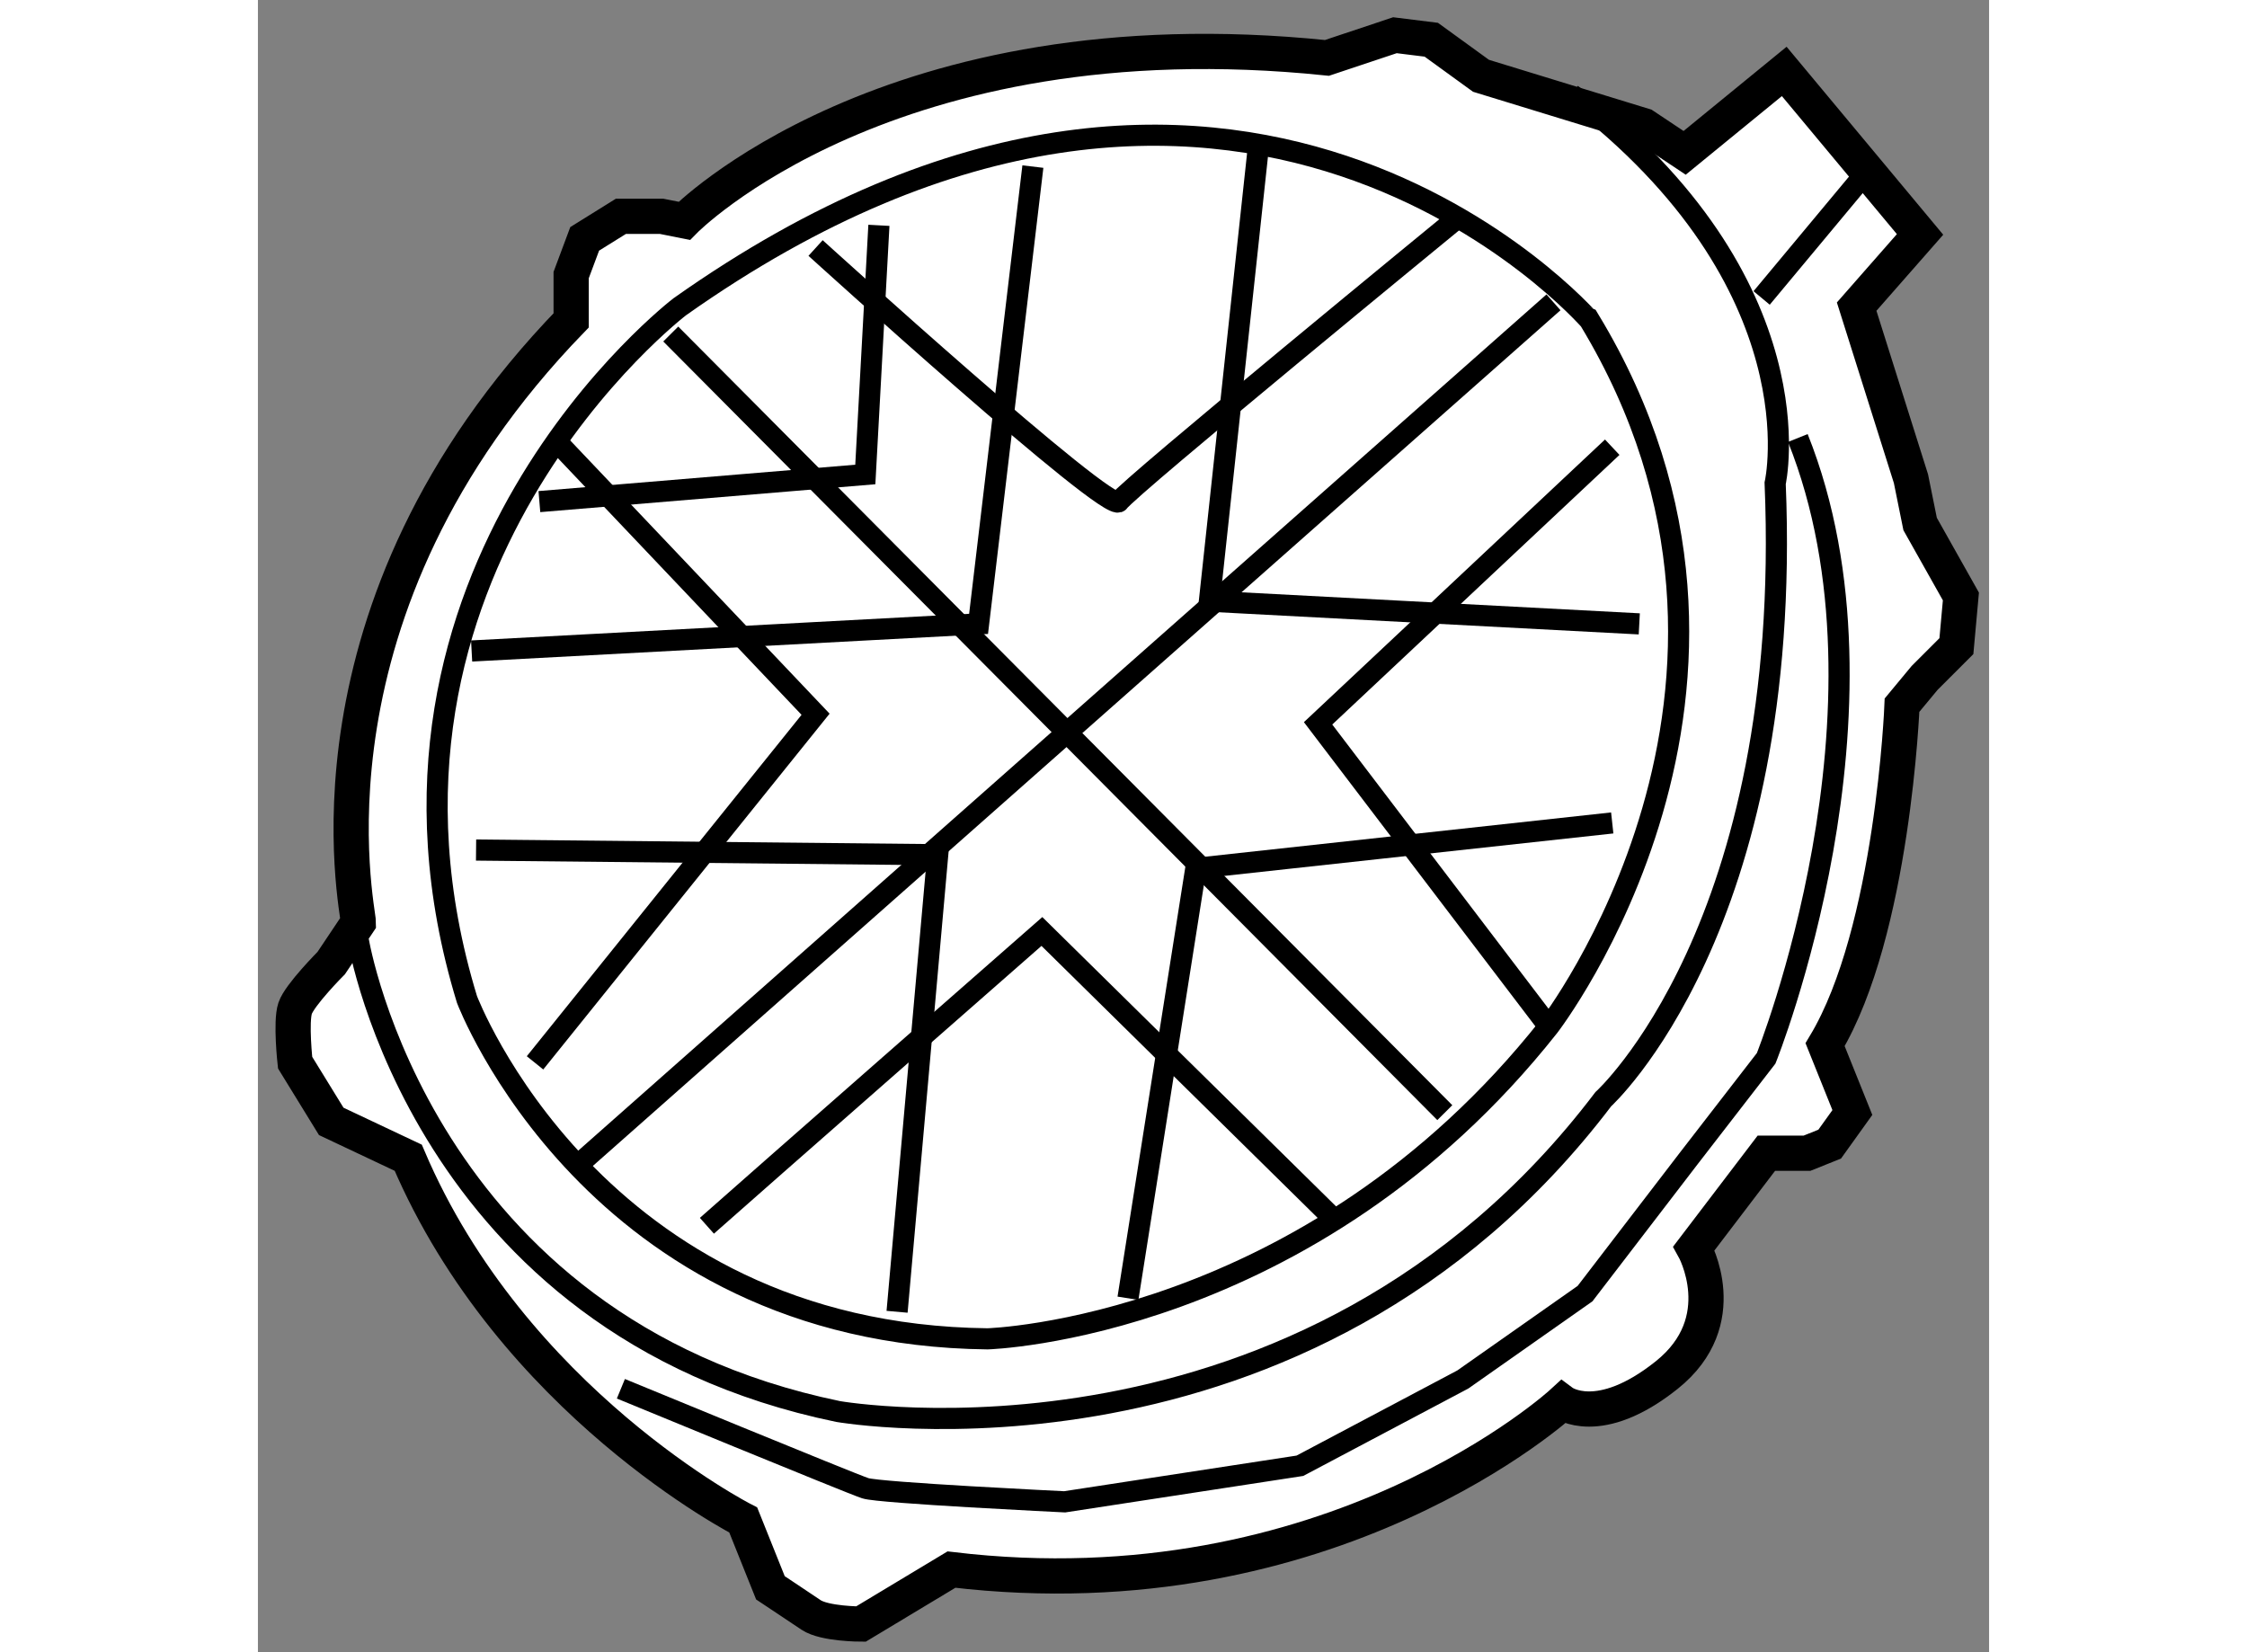
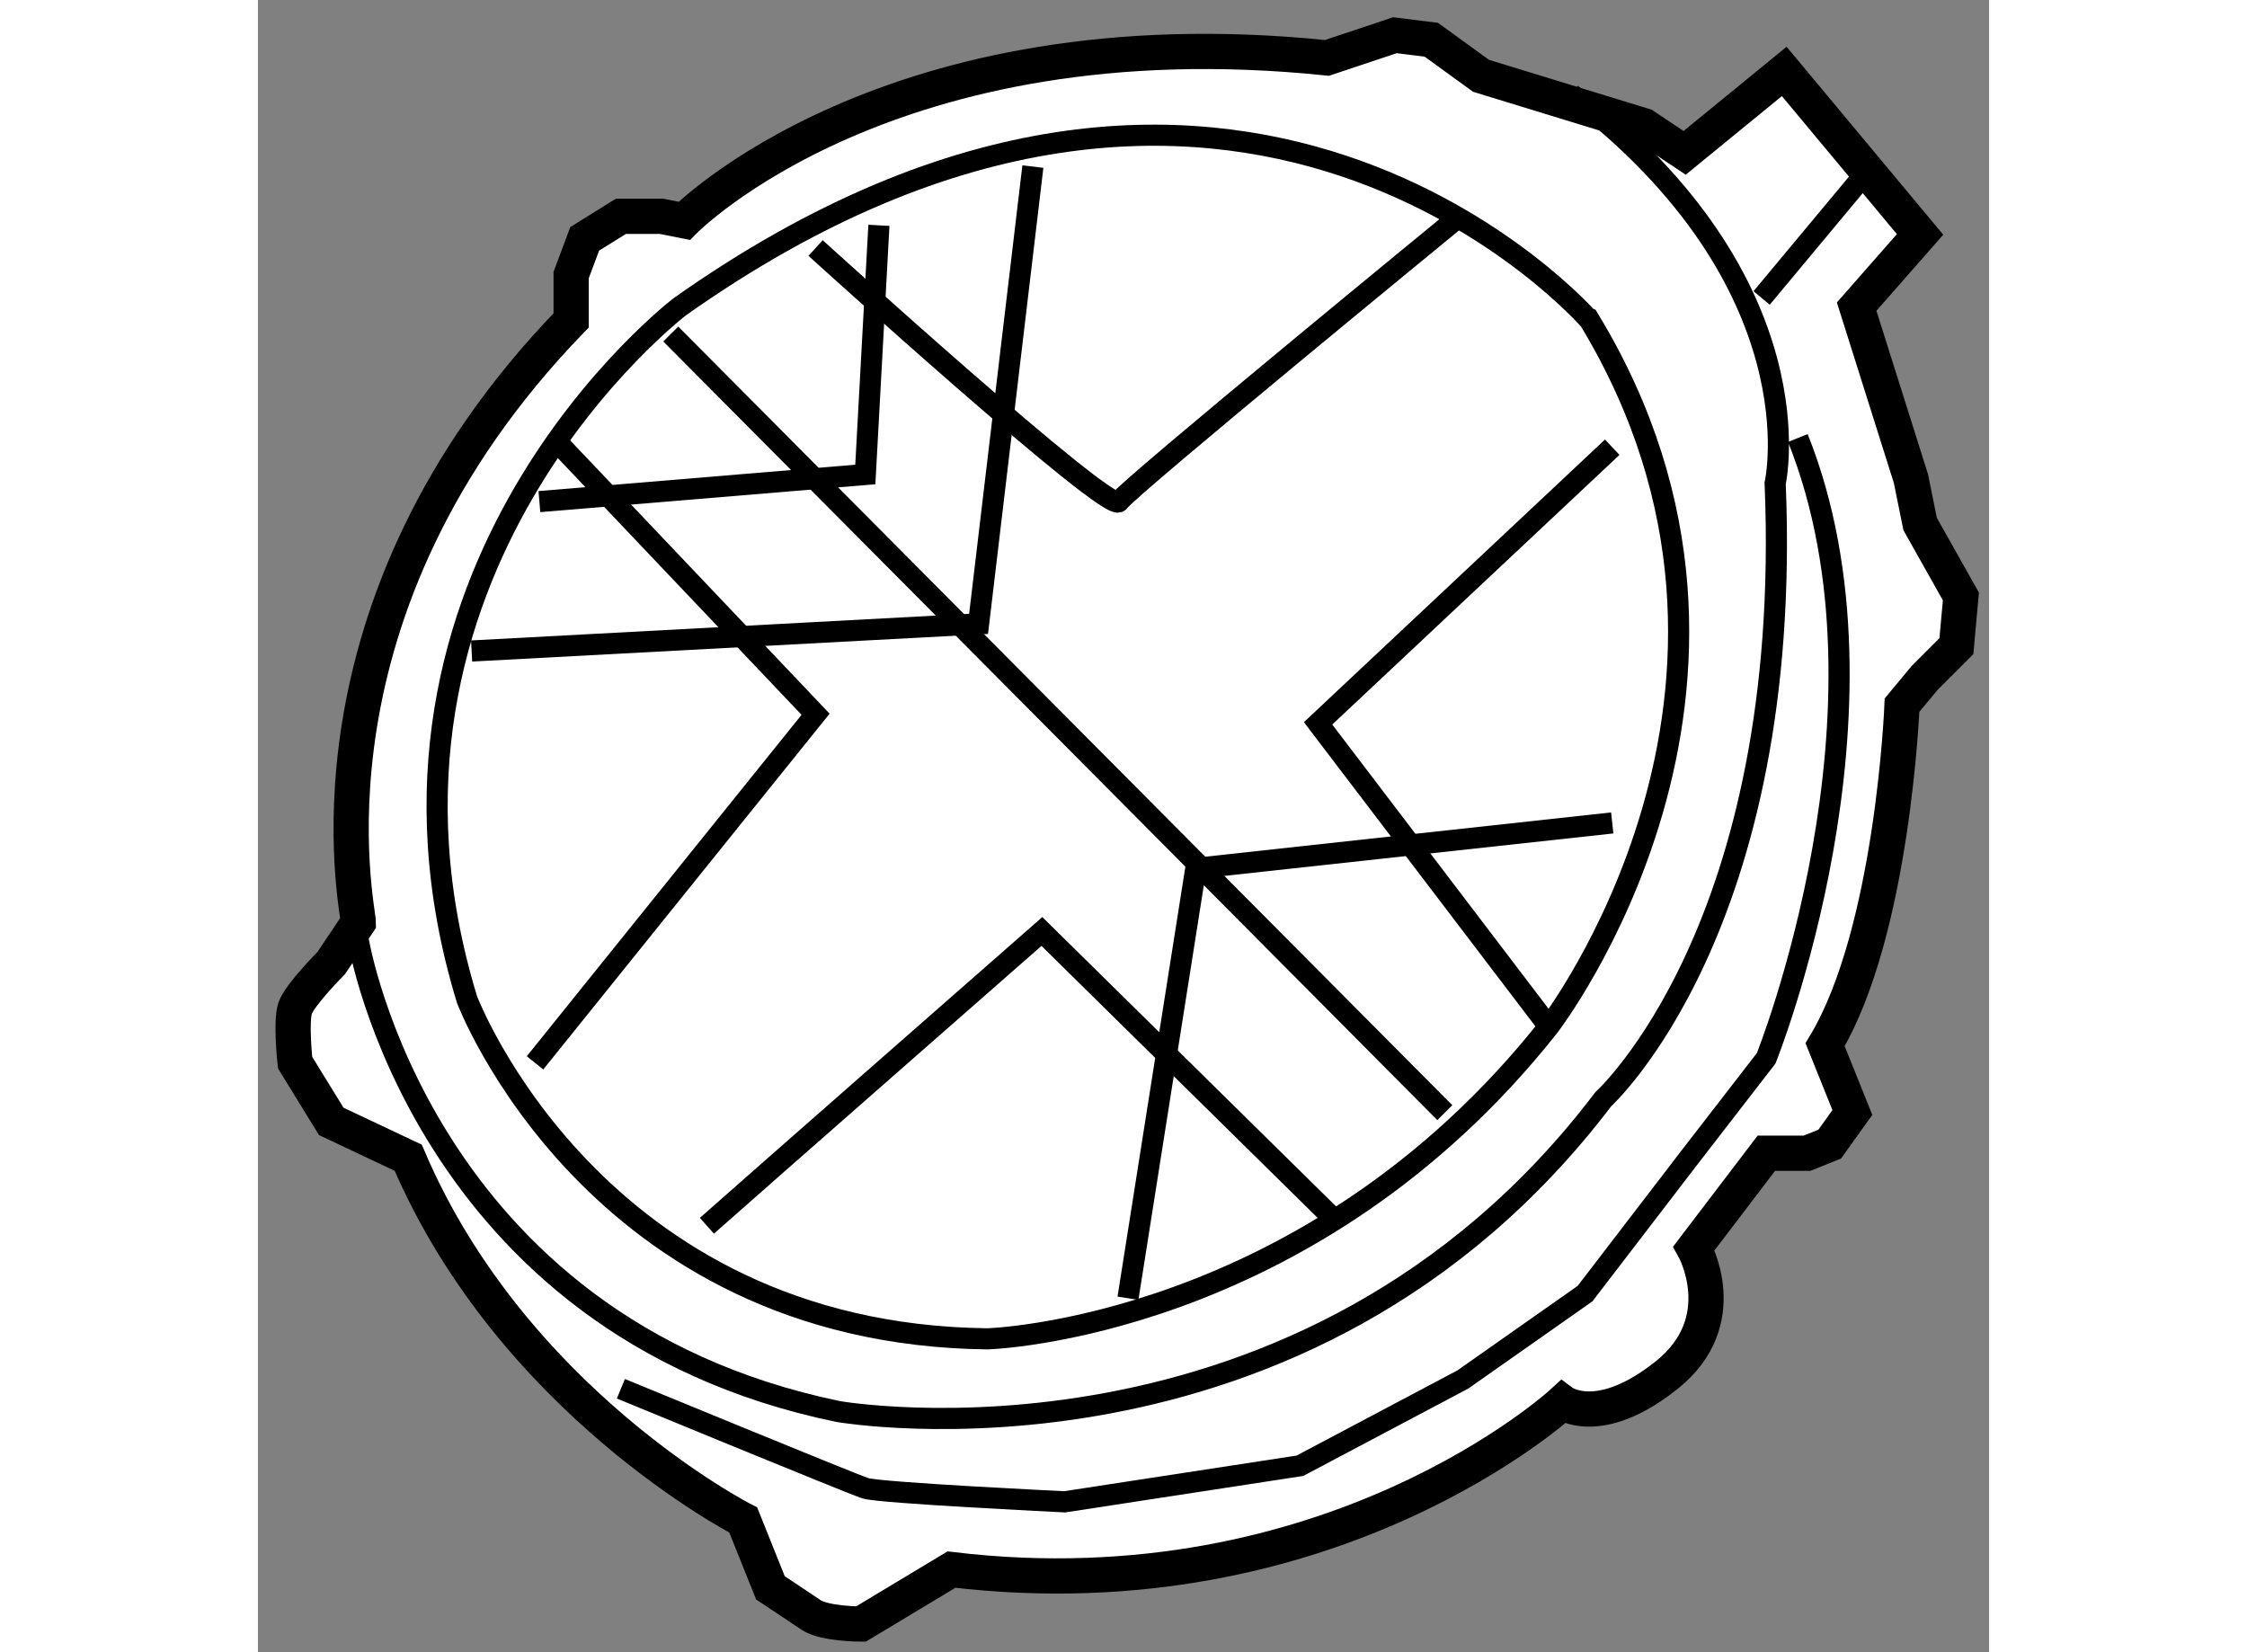
<svg xmlns="http://www.w3.org/2000/svg" version="1.1" x="0px" y="0px" width="244.8px" height="180px" viewBox="191.539 146.687 24.577 23.456" enable-background="new 0 0 244.8 180" xml:space="preserve">
  <rect x="191.539" y="146.687" width="24.577" height="23.456" fill="#808080" stroke="none" />
  <g>
    <path fill="#FFFFFF" stroke="#000000" stroke-width="0.5" d="M192.965,159.784c0-0.193-0.964-4.436,3.021-8.549v-0.643     l0.192-0.514l0.514-0.32h0.578l0.322,0.064c0,0,2.892-2.957,9.124-2.313l0.965-0.322l0.516,0.064l0.706,0.512l2.313,0.709     l0.578,0.385l1.414-1.156l1.928,2.314l-0.9,1.025l0.771,2.443l0.13,0.643l0.579,1.029l-0.064,0.705l-0.451,0.451l-0.321,0.387     c0,0-0.127,3.213-1.092,4.82l0.387,0.963l-0.322,0.449l-0.322,0.129h-0.577l-1.028,1.35c0,0,0.577,1.029-0.386,1.799     c-0.965,0.771-1.479,0.387-1.479,0.387s-3.277,3.02-8.676,2.375l-1.285,0.773c0,0-0.515,0-0.708-0.129     c-0.191-0.129-0.577-0.385-0.577-0.385l-0.386-0.963c0,0-3.277-1.672-4.756-5.143l-1.093-0.516l-0.513-0.834     c0,0-0.064-0.578,0-0.771c0.063-0.191,0.513-0.643,0.513-0.643L192.965,159.784z" />
    <path fill="none" stroke="#000000" stroke-width="0.3" d="M192.965,160.04c0,0,0.901,5.465,6.812,6.686     c0,0,6.62,1.156,10.862-4.434c0,0,2.7-2.443,2.44-8.744c0,0,0.645-2.824-2.892-5.523" />
    <path fill="none" stroke="#000000" stroke-width="0.3" d="M196.692,166.403c0,0,3.276,1.35,3.47,1.412     c0.193,0.066,2.83,0.193,2.83,0.193l3.34-0.512l2.313-1.225l1.735-1.219l1.479-1.928l1.092-1.412c0,0,1.992-4.951,0.45-8.807" />
    <line fill="none" stroke="#000000" stroke-width="0.3" x1="214.493" y1="148.989" x2="212.887" y2="150.917" />
    <path fill="none" stroke="#000000" stroke-width="0.3" d="M197.528,151.042c0,0-4.885,3.729-3.021,9.834     c0,0,1.799,4.756,7.39,4.818c0,0,4.563-0.127,7.969-4.434c0,0,3.728-4.818,0.579-10.025     C210.445,151.235,205.432,145.452,197.528,151.042z" />
    <polyline fill="none" stroke="#000000" stroke-width="0.3" points="194.573,155.929 201.77,155.544 202.541,149.052   " />
-     <polyline fill="none" stroke="#000000" stroke-width="0.3" points="194.636,158.755 201.19,158.821 200.613,165.31   " />
    <polyline fill="none" stroke="#000000" stroke-width="0.3" points="203.891,165.118 204.854,159.015 210.766,158.37   " />
    <line fill="none" stroke="#000000" stroke-width="0.3" x1="197.4" y1="151.429" x2="208.389" y2="162.483" />
-     <line fill="none" stroke="#000000" stroke-width="0.3" x1="196.05" y1="163.255" x2="209.932" y2="150.979" />
    <polyline fill="none" stroke="#000000" stroke-width="0.3" points="195.535,153.808 200.162,153.423 200.355,149.886   " />
    <polyline fill="none" stroke="#000000" stroke-width="0.3" points="210.766,153.036 206.59,156.956 209.866,161.261   " />
    <path fill="none" stroke="#000000" stroke-width="0.3" d="M199.456,150.208c0,0,4.177,3.793,4.307,3.6     c0.128-0.193,4.755-3.984,4.755-3.984" />
    <path fill="none" stroke="#000000" stroke-width="0.3" d="M197.913,164.089c0.578-0.514,4.756-4.178,4.756-4.178l4.178,4.115" />
    <polyline fill="none" stroke="#000000" stroke-width="0.3" points="195.857,153.036 199.456,156.827 195.473,161.776   " />
-     <polyline fill="none" stroke="#000000" stroke-width="0.3" points="205.754,148.665 205.047,155.222 211.15,155.544   " />
  </g>
</svg>